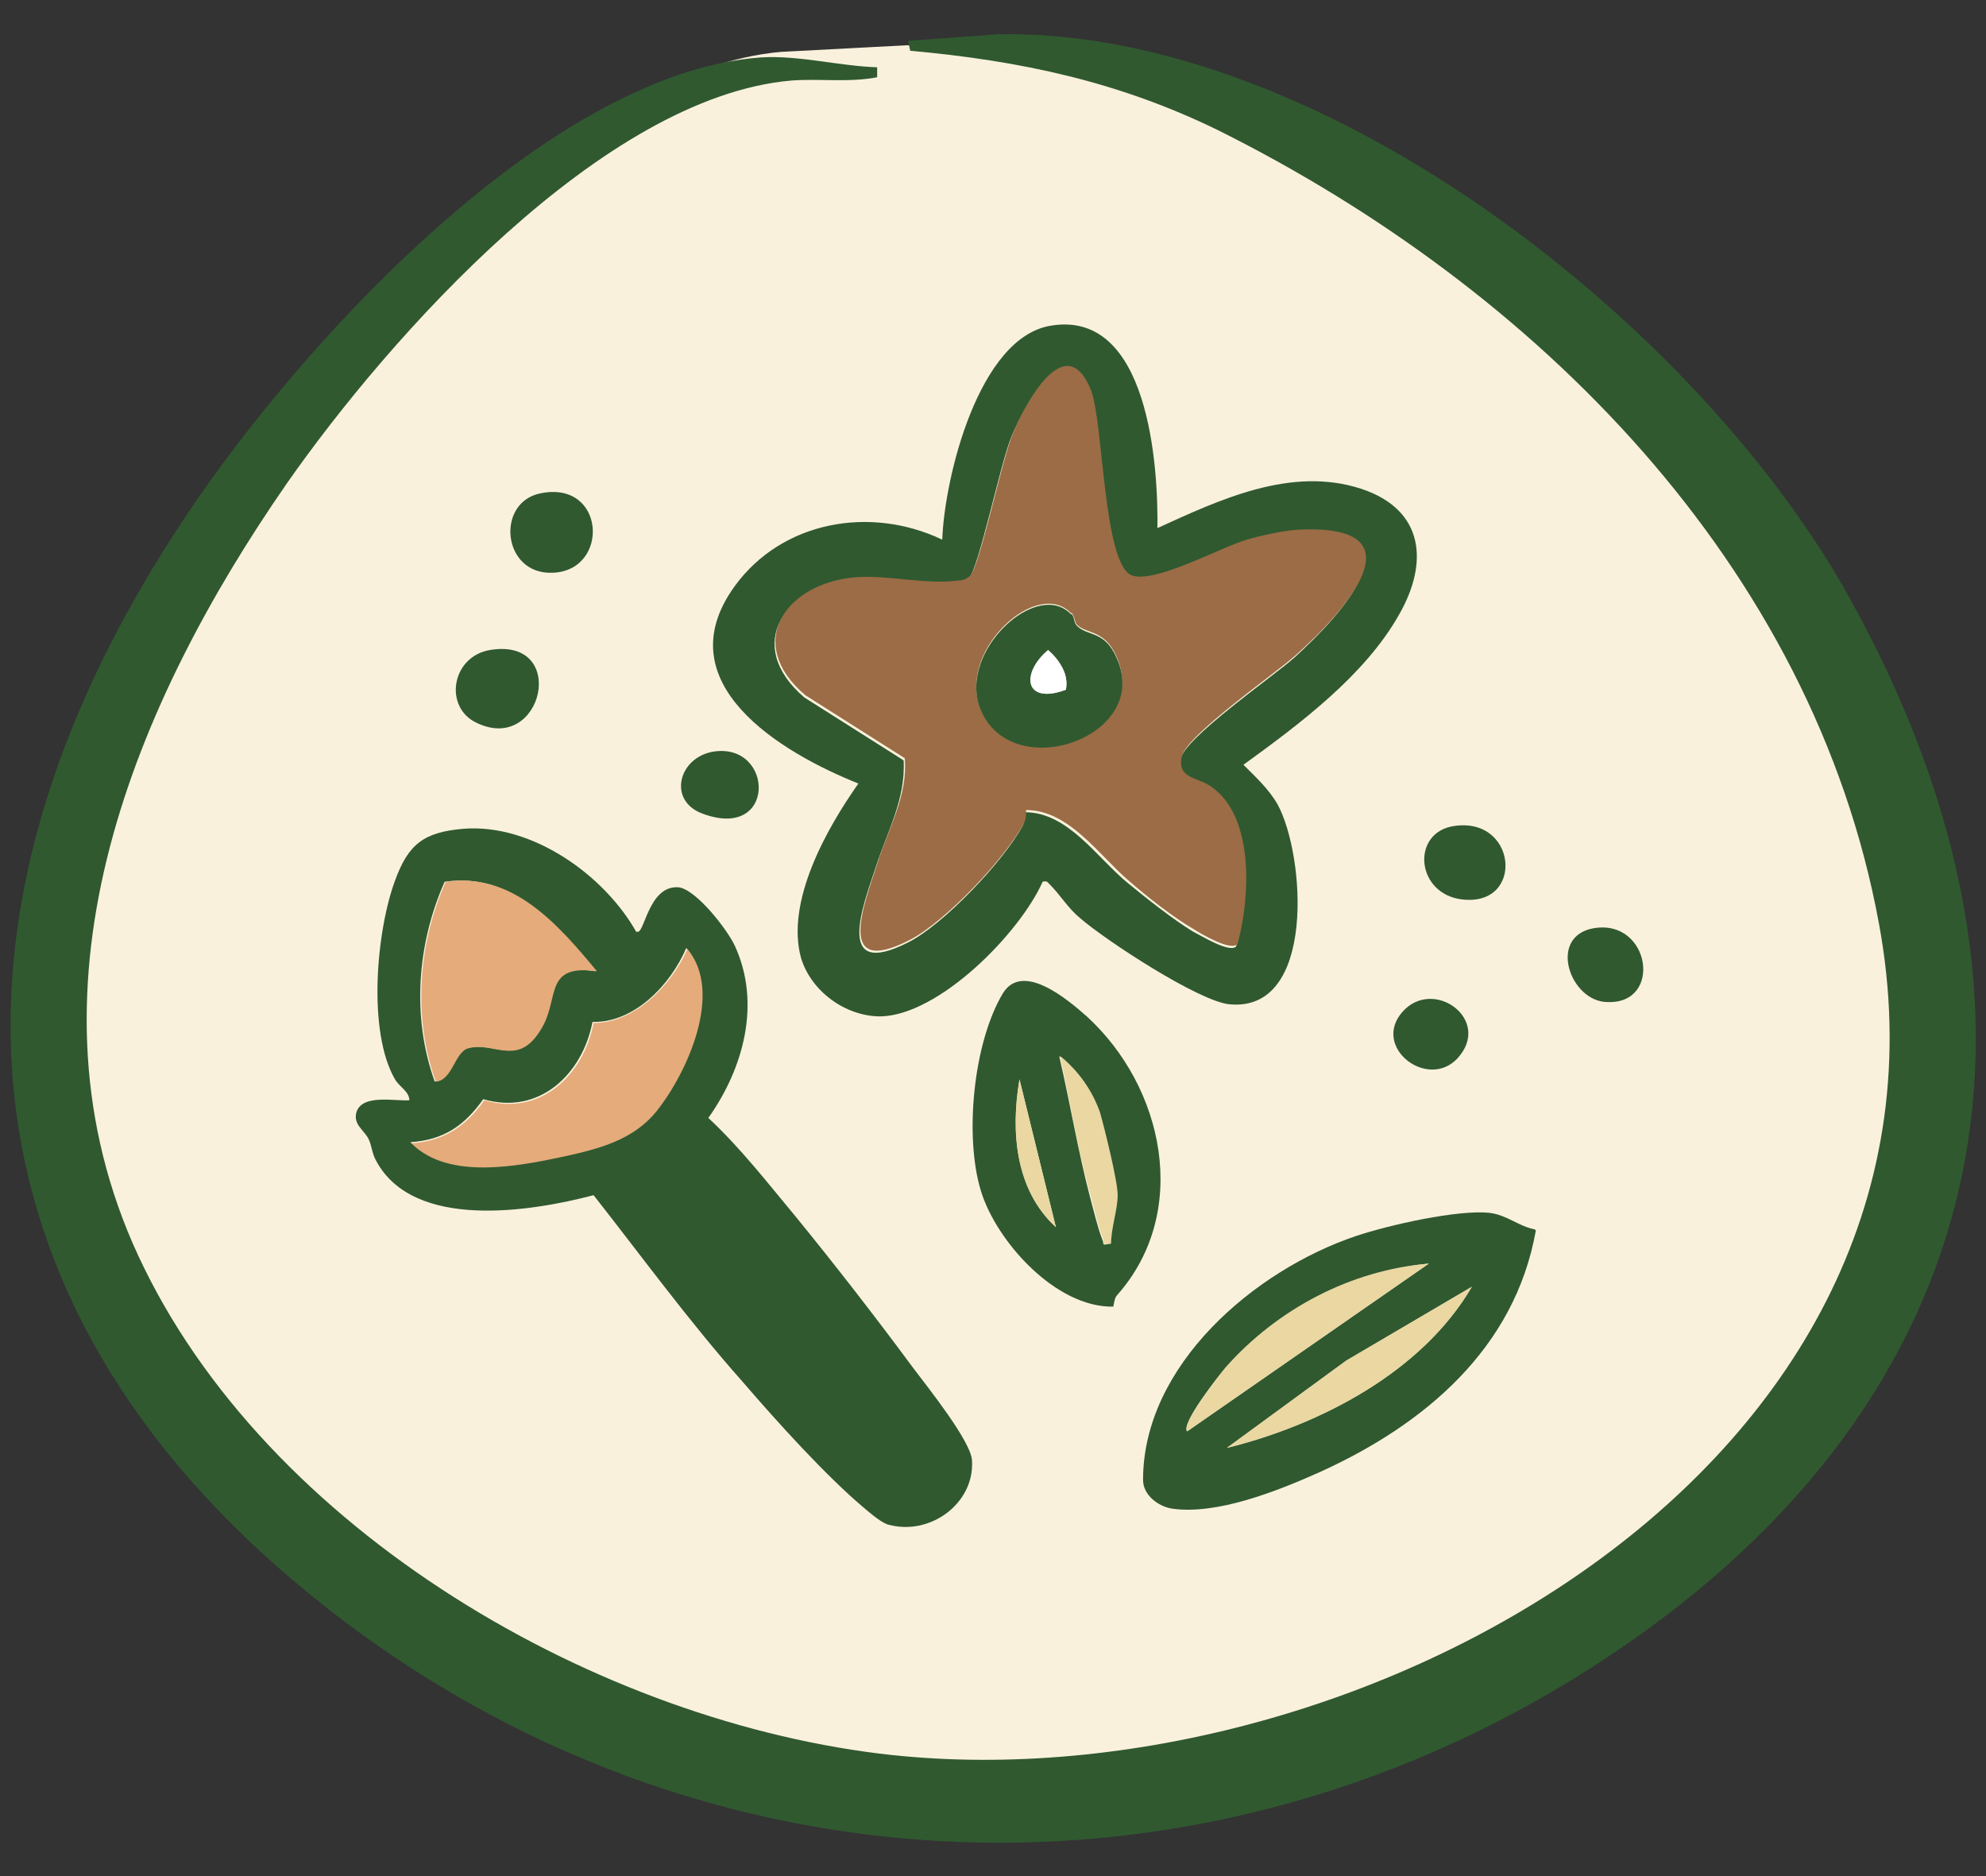
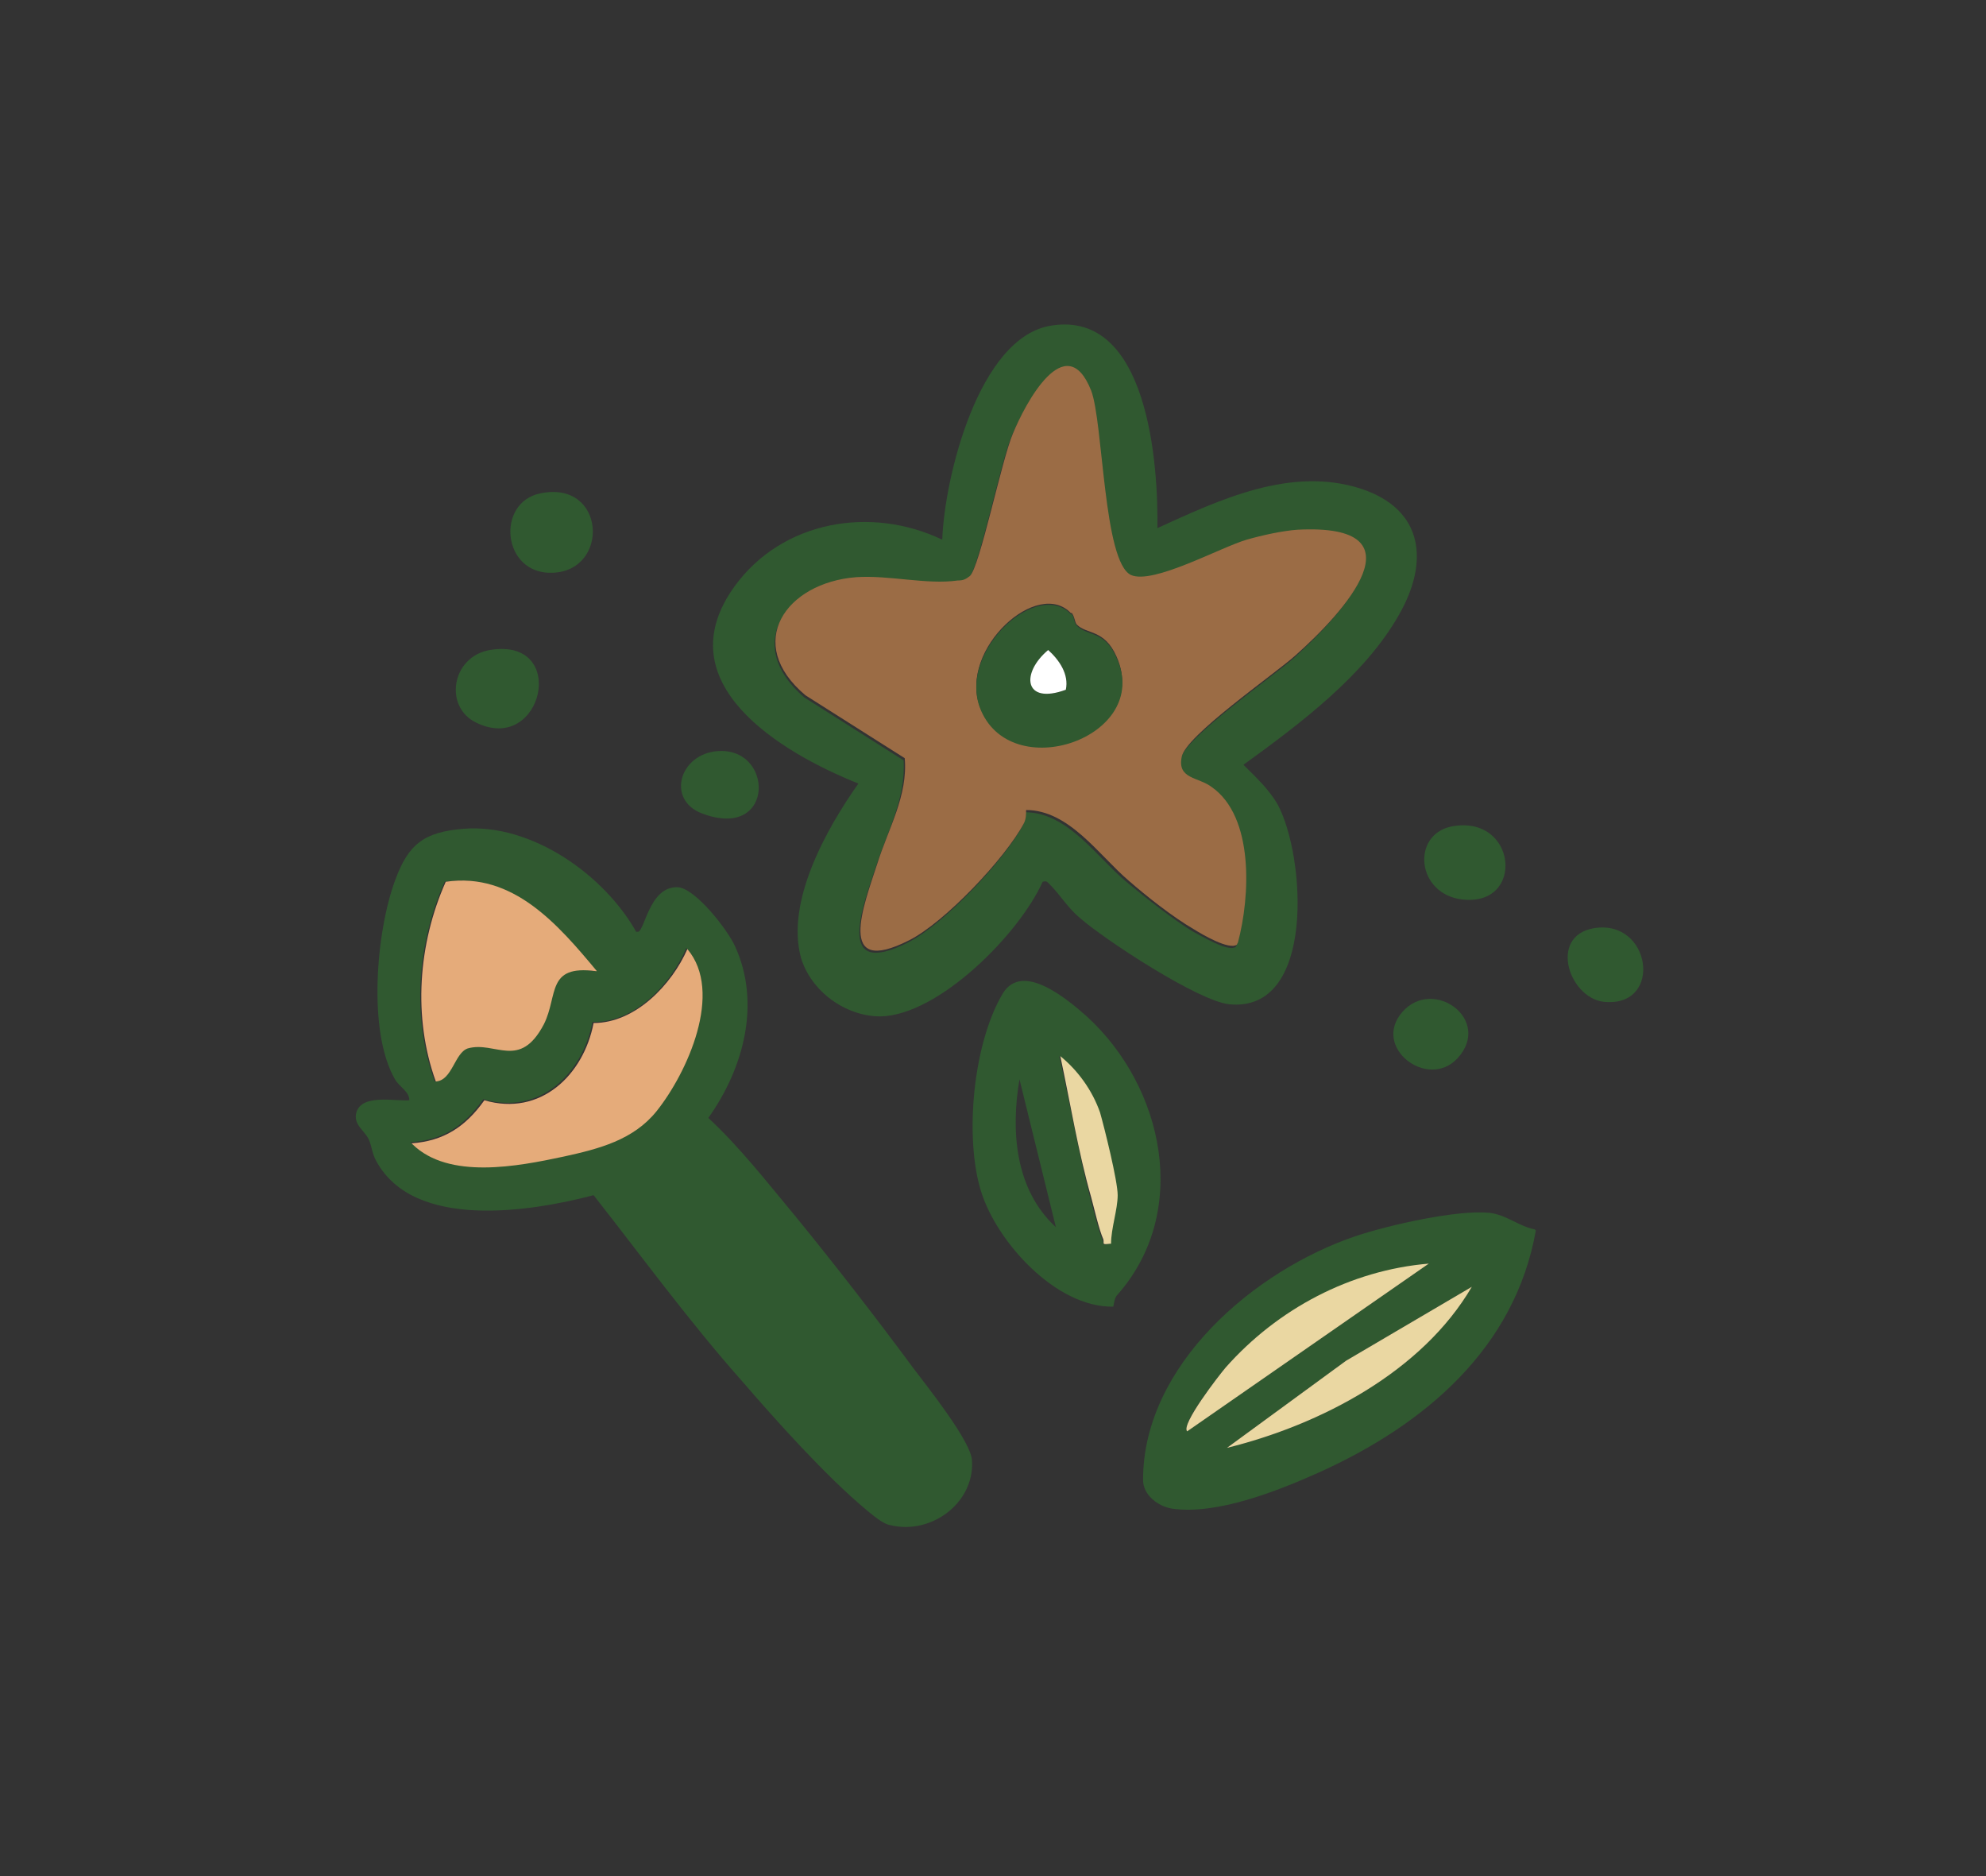
<svg xmlns="http://www.w3.org/2000/svg" viewBox="0 0 180 170" version="1.1" id="Layer_2">
  <rect x="0" y="0" width="180" height="170" fill="#333333" stroke="none" />
  <defs>
    <style>
      .st0 {
        fill: #305930;
      }

      .st1 {
        fill: #9b6c45;
      }

      .st2 {
        fill: #ead7a2;
      }

      .st3 {
        fill: #faf1dd;
      }

      .st4 {
        fill: #fff;
      }

      .st5 {
        fill: #e5ab7a;
      }
    </style>
  </defs>
  <g id="Layer_1-2">
-     <path d="M82.2,4.1c10.3.9,19.4.5,28.7,5.1,30.1,14.7,56.6,41.2,62.8,75.1,9.5,51.5-50,83.9-94.6,78.5C43.9,158.5,2,129.6,4,90.4c.9-16.8,10.2-35,19.7-48.5C33.3,28.3,53.3,6.2,70.8,4.7l11.4-.6Z" class="st3" />
-     <path d="M79.5,6.1v.9c-2.6.5-5.2.1-7.8.3-17.1,1.5-36.4,23.2-45.7,36.5C12.2,63.7,1.7,88.8,12,112.6c11,25.2,41,43,67.7,46.3,42.6,5.2,99.7-25.9,90.6-75.2-6-32.6-31.2-57.6-59.9-71.9-9-4.4-17.9-6.3-27.9-7.2l-.2-.9,8.2-.6c29.4-.5,63.5,26.4,77.2,51.2,21,37.9,12.8,73.7-23.6,96.9-36.6,23.3-82.6,20.6-116.1-6.8C-4.7,117.7-6.5,82.7,15.9,48.2,26,32.5,49.2,6.6,69,5.2c3.5-.2,7.1.8,10.6.9Z" class="st0" />
    <path d="M49,44.7c5.9-1.2,6.3,7,1.1,7.2-4.6.2-5.2-6.4-1.1-7.2Z" class="st0" />
    <path d="M44.4,58.9c7.2-1.2,4.8,9.5-1.2,6.6-3-1.4-2.3-6,1.2-6.6Z" class="st0" />
    <path d="M131.5,74.9c6-1.2,6.8,7.3,1,6.6-4.1-.5-4.6-5.8-1-6.6Z" class="st0" />
    <path d="M144.5,84.1c5.1-.8,6.2,6.9,1.2,6.7-3.4,0-5.5-6-1.2-6.7Z" class="st0" />
    <path d="M64.7,68.1c5.5-.8,5.7,8.2-1.1,5.6-3.1-1.2-2.1-5.1,1.1-5.6Z" class="st0" />
    <path d="M132.1,95.9c-2.7,2.9-7.8-1-5-4.2,2.8-3.2,8.2.7,5,4.2Z" class="st0" />
    <path d="M104.8,47.9c5.7-2.6,12.2-5.7,18.6-3.6,5.7,1.9,6.1,6.7,3.4,11.4-3.1,5.5-9,9.9-14.1,13.6,1.1,1.1,2.3,2.2,3.1,3.6,2.5,4.6,3.5,18.9-4.4,18.1-2.8-.3-11.2-5.8-13.5-7.8-1.1-.9-1.8-2.1-2.7-3-.3-.3-.3-.4-.7-.3-2.1,4.7-9.4,12.1-14.7,12.2-3.2,0-6.3-2.3-7.2-5.3-1.4-5.1,2.3-11.7,5.2-15.8-7-2.8-17.6-9.1-11.2-17.9,4.3-5.9,12.3-7.3,18.8-4.2.2-5.6,3.3-18.4,9.9-19.4,8.8-1.4,9.7,12.7,9.6,18.5h0ZM112.1,85.6c1.1-4.1,1.5-11.4-2.4-14.1-1.2-.8-3.1-.6-2.7-2.7.3-1.9,8.4-7.5,10.3-9.2,4.3-3.9,11.8-12,.2-11.4-1.4,0-3.2.5-4.6.9-2.4.7-8.5,4.1-10.5,3.2-2.5-1.2-2.5-13.8-3.6-16.7-2.3-5.8-6,1.3-7.1,3.9-1,2.3-3,12.1-3.9,12.9-.4.3-.6.4-1.1.4-2.8.4-6.1-.6-9.2-.3-6.3.5-10.2,5.9-4.6,10.7l9,5.7c.2,3.5-1.5,6.5-2.5,9.6-1.2,3.6-3.8,10.3,2.9,6.9,3.2-1.6,8.7-7.4,10.4-10.6.2-.4.2-.8.2-1.2,3.9,0,6.5,4.1,9.3,6.4,1.7,1.4,4.1,3.3,5.9,4.4.8.4,3.2,1.9,3.9,1.4Z" class="st0" />
    <path d="M57.7,84.4c.7.5,1-4.2,3.8-4,1.6.2,4.4,3.8,5.1,5.3,2.4,5.2.8,11.1-2.4,15.6,2.9,2.7,5.3,5.8,7.8,8.8,3.6,4.4,7.4,9.3,10.8,13.9,1.2,1.6,5.3,6.7,5.3,8.4.2,3.8-3.7,6.7-7.4,5.8-.7-.1-1.7-1-2.2-1.4-3.6-3-8.1-8-11.2-11.6-4.8-5.4-9.1-11.3-13.5-16.9-5.7,1.5-16.3,3.2-19.7-3.1-.4-.7-.4-1.4-.7-2-.4-.8-1.4-1.3-1.1-2.4.5-1.7,3.5-1,4.8-1.1,0-.8-.9-1.2-1.3-1.9-2.5-4.3-1.7-13.4,0-18,1.2-3.3,2.6-4.4,6.2-4.7,6.2-.5,12.8,4.2,15.7,9.4ZM54,88c-3.5-4.2-7.6-9-13.7-8.1-2.5,5.6-3,12.3-.9,18.1,1.5,0,1.7-2.6,2.9-3,2.5-.8,4.7,2,6.9-2.2,1.3-2.6.2-5.5,4.7-4.8ZM37.3,103.6c3.4,3.2,9.6,2,13.7,1.1,3.2-.7,6.3-1.4,8.4-4.1,2.8-3.5,6.1-10.8,2.8-14.7-1.4,3.3-4.7,6.8-8.5,6.7-.9,4.7-4.8,8.5-9.9,7-1.7,2.4-3.6,3.7-6.6,3.9Z" class="st0" />
    <path d="M139.2,111.5c-1.9,10.7-10.1,17.6-19.6,21.9-3.8,1.7-9.3,3.9-13.4,3.3-1.2-.2-2.6-1.2-2.6-2.6,0-10.4,10.1-19,19.3-22.1,3-1,9.2-2.4,12.1-2.1,1.6.2,2.6,1.2,4.1,1.5ZM129.5,114.5c-7.1.7-13.7,4.1-18.4,9.4-.6.7-4.1,5.1-3.5,5.8l21.9-15.2ZM133.4,116.6l-11.4,6.7-10.8,7.9c8.5-2.1,17.7-6.9,22.2-14.6Z" class="st0" />
    <path d="M101.3,117.3c-.3.3-.3.7-.4,1.1-5.2.1-10.6-5.9-12-10.5-1.5-4.9-.7-13.4,2-17.9,1.8-2.9,5.9.6,7.6,2.1,7,6.4,9.4,17.7,2.8,25.2ZM100.6,112.7c0-1.4.6-3.1.6-4.4,0-1.3-1.2-6.1-1.6-7.5-.6-2-1.9-3.8-3.6-5.1,1,4.3,1.7,8.6,2.8,12.8.3,1.1.7,2.8,1.1,3.8.2.4-.1.6.6.4ZM95.7,111.2l-3.3-13.4c-.8,4.7-.4,10,3.3,13.4Z" class="st0" />
    <path d="M112.1,85.6c-.7.5-3.1-.9-3.9-1.4-1.9-1.1-4.3-3-5.9-4.4-2.7-2.3-5.4-6.4-9.3-6.4,0,.4,0,.8-.2,1.2-1.7,3.2-7.2,9-10.4,10.6-6.7,3.4-4.1-3.2-2.9-6.9,1-3.2,2.8-6.2,2.5-9.6l-9-5.7c-5.6-4.7-1.8-10.2,4.6-10.7,3-.2,6.4.7,9.2.3.5,0,.7-.1,1.1-.4.9-.8,2.9-10.6,3.9-12.9,1.1-2.7,4.8-9.7,7.1-3.9,1.1,2.9,1.1,15.5,3.6,16.7,2,.9,8.1-2.5,10.5-3.2,1.4-.4,3.2-.8,4.6-.9,11.6-.6,4.2,7.5-.2,11.4-1.9,1.7-10,7.3-10.3,9.2-.4,2,1.5,1.8,2.7,2.7,3.9,2.7,3.5,10,2.4,14.1ZM97.1,55.6c-3-3.3-10.2,3.2-8.3,8.4,2.7,7.2,15.6,2.7,12.4-4.5-1.1-2.5-2.7-2-3.6-2.9-.2-.2-.2-.8-.5-1.1Z" class="st1" />
    <path d="M37.3,103.6c2.9-.2,4.9-1.5,6.6-3.9,5.1,1.5,9-2.3,9.9-7,3.8,0,7.1-3.5,8.5-6.7,3.3,3.9,0,11.2-2.8,14.7-2.1,2.6-5.2,3.4-8.4,4.1-4.2.9-10.4,2.1-13.7-1.1Z" class="st5" />
    <path d="M54,88c-4.5-.6-3.4,2.2-4.7,4.8-2.2,4.2-4.4,1.5-6.9,2.2-1.2.4-1.4,2.9-2.9,3-2.1-5.8-1.6-12.5.9-18.1,6.1-.9,10.2,3.9,13.7,8.1Z" class="st5" />
    <path d="M129.5,114.5l-21.9,15.2c-.6-.6,2.9-5.1,3.5-5.8,4.7-5.3,11.3-8.8,18.4-9.4Z" class="st2" />
    <path d="M133.4,116.6c-4.5,7.7-13.7,12.5-22.2,14.6l10.8-7.9,11.4-6.7Z" class="st2" />
    <path d="M100.6,112.7c-.8.1-.5,0-.6-.4-.4-.9-.8-2.7-1.1-3.8-1.2-4.2-1.9-8.6-2.8-12.8,1.6,1.3,2.9,3.1,3.6,5.1.4,1.4,1.6,6.2,1.6,7.5,0,1.3-.6,3-.6,4.4Z" class="st2" />
-     <path d="M95.7,111.2c-3.7-3.4-4.1-8.7-3.3-13.4l3.3,13.4Z" class="st2" />
    <path d="M97.1,55.6c.3.3.2.8.5,1.1,1,1,2.5.4,3.6,2.9,3.3,7.2-9.7,11.7-12.4,4.5-1.9-5.2,5.3-11.7,8.3-8.4ZM96.6,62.5c.3-1.4-.6-2.7-1.6-3.6-2.5,2.1-2.1,5,1.6,3.6Z" class="st0" />
    <path d="M96.6,62.5c-3.8,1.4-4.1-1.5-1.6-3.6,1,.9,1.9,2.2,1.6,3.6Z" class="st4" />
  </g>
</svg>